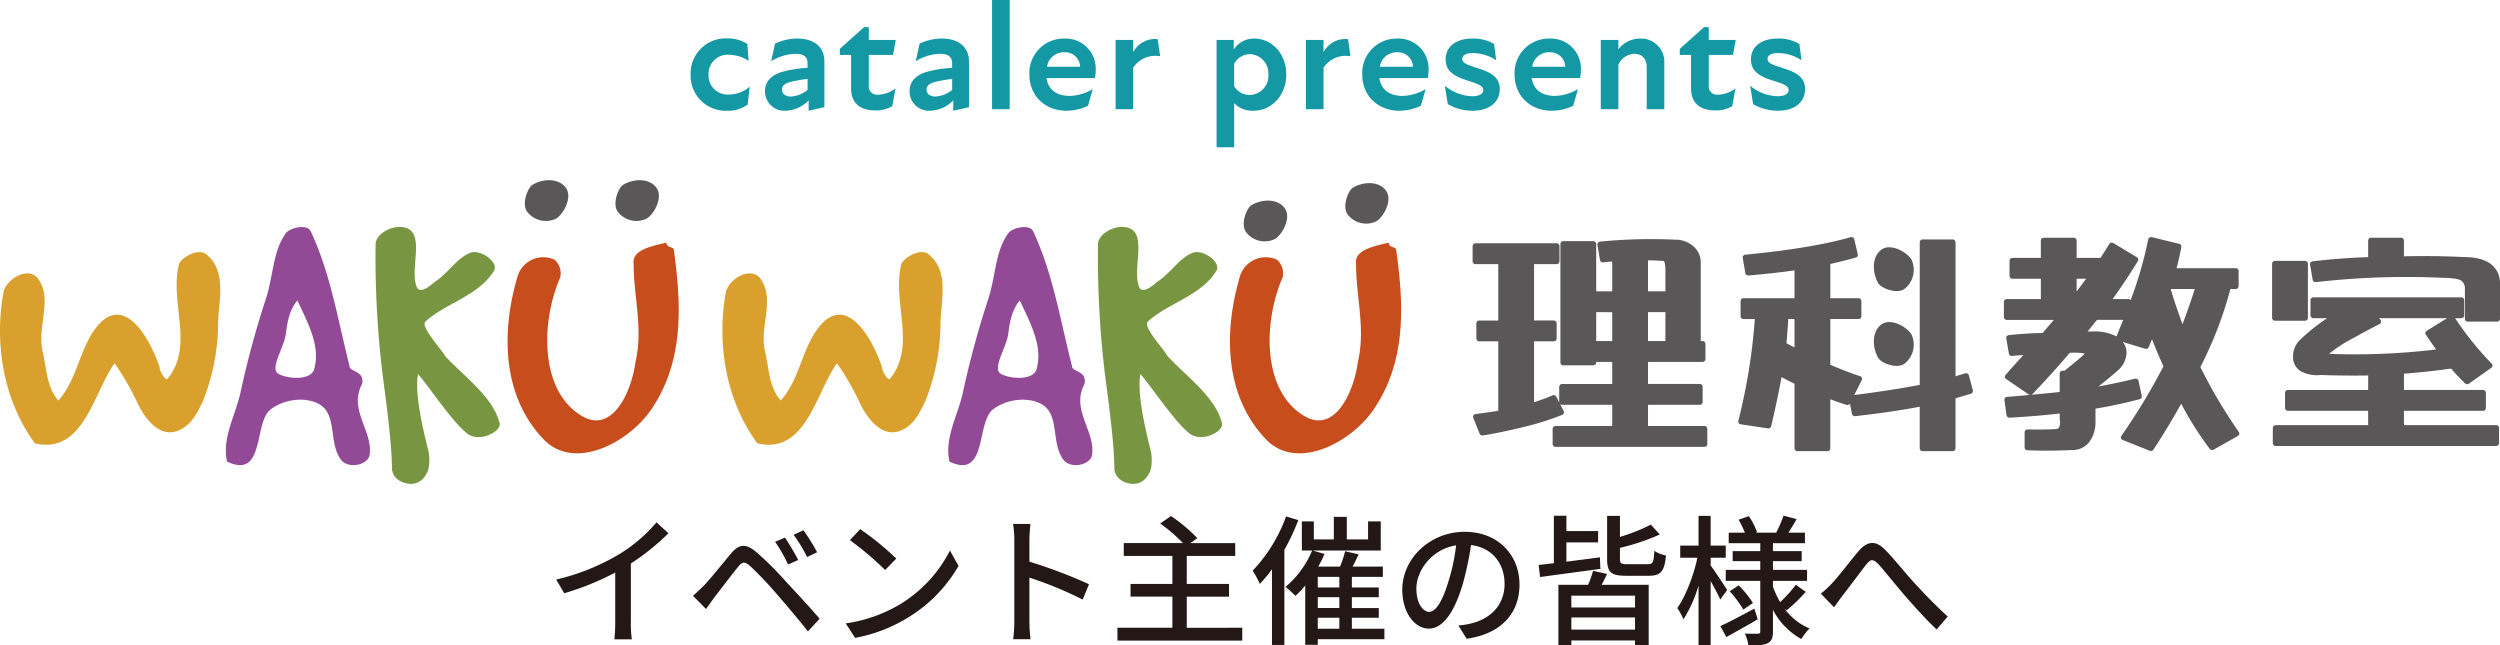
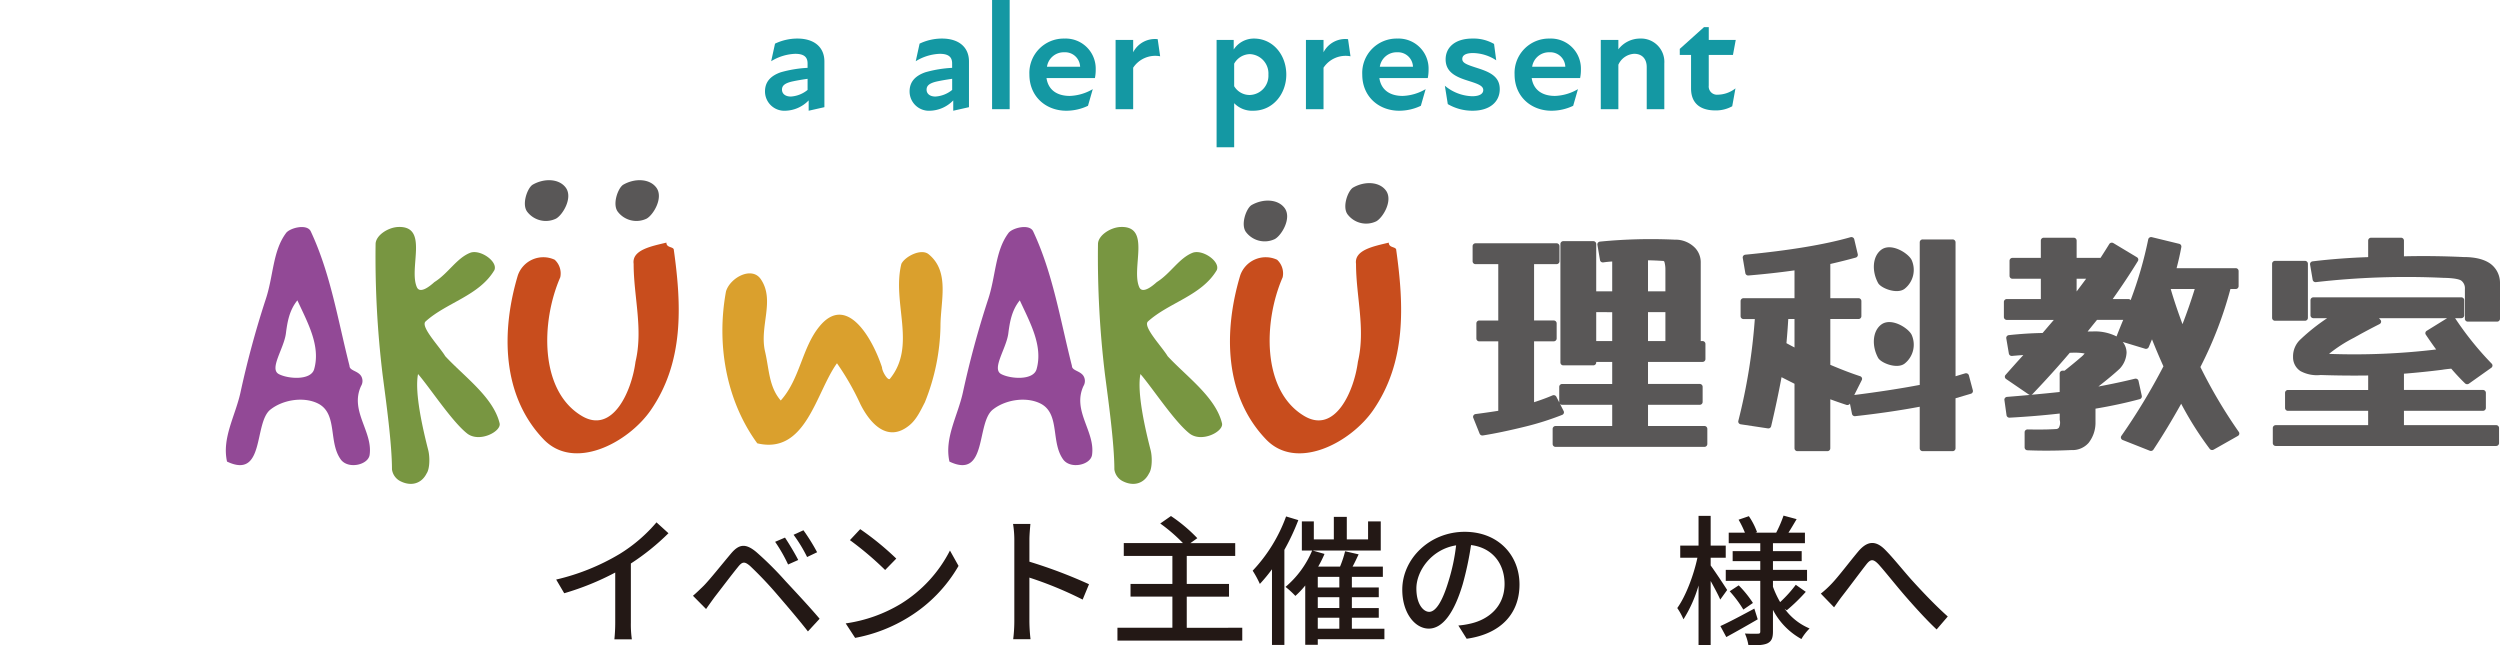
<svg xmlns="http://www.w3.org/2000/svg" width="219.117mm" height="56.565mm" viewBox="0 0 621.12 160.342">
  <defs>
    <style>
      .cls-1 {
        fill: #595757;
      }

      .cls-2 {
        fill: #daa02d;
      }

      .cls-3 {
        fill: #924996;
      }

      .cls-4 {
        fill: #789641;
      }

      .cls-5 {
        fill: #c84d1d;
      }

      .cls-6 {
        fill: #1498a3;
      }

      .cls-7 {
        fill: #231815;
      }
    </style>
  </defs>
  <g id="レイヤー_2" data-name="レイヤー 2">
    <g id="レイヤー_1-2" data-name="レイヤー 1">
      <g>
        <g>
          <g>
            <path class="cls-1" d="M336.141,46.62c2.849-1.654,6.617-1.562,8.27.827,1.655,2.481-.826,6.616-2.48,7.535a5.787,5.787,0,0,1-7.076-1.654C333.385,51.49,334.855,47.447,336.141,46.62Z" />
-             <path class="cls-2" d="M.893,72.4c1.018-3.423,6.476-6.383,8.7-2.96,3.515,5.273-.463,11.656,1.017,17.947,1.018,4.347.925,8.695,3.885,12.118,4.811-5.365,5.273-13.136,9.621-18.409,6.754-8.233,13.136,2.868,15.542,10.176,0,.925,1.387,3.33,1.943,2.868,6.753-8.234.462-18.872,2.867-28.586.925-1.85,4.9-3.885,6.753-2.405,5.366,4.348,2.96,11.656,2.96,17.947a52.957,52.957,0,0,1-3.885,18.872c-1.017,1.942-2.035,4.255-3.885,5.735-5.366,4.348-9.714-.462-12.119-5.273a64.5,64.5,0,0,0-5.828-10.176c-5.273,7.308-7.678,22.757-19.8,19.89C.893,99.5-1.512,85.441.893,72.4Z" />
            <path class="cls-3" d="M71.018,57.966c.833-1.3,5.274-2.5,6.2-.463,4.9,10.454,6.66,21.74,9.62,33.4,0,1.2,2.035,1.2,2.868,2.5a2.394,2.394,0,0,1,0,2.5c-2.868,6.2,2.96,11.287,2.128,17.114-.37,2.5-5.273,3.608-7.123,1.2-3.145-4.255-.833-11.1-5.366-13.784-3.422-1.943-8.788-1.3-12.119,1.295-4.255,3.238-1.294,17.484-10.823,12.952-1.3-5.829,2.035-11.286,3.33-17.115a234.316,234.316,0,0,1,6.2-22.942C67.966,68.7,67.688,62.5,71.018,57.966ZM69.261,92.934c2.22,1.2,7.956,1.665,8.788-1.2,1.665-5.828-1.665-11.656-4.163-17.114-2.035,2.5-2.5,5.458-2.868,8.326C70.463,86.736,66.856,91.639,69.261,92.934Z" />
            <path class="cls-4" d="M93.315,60.648c0-2.127,3.053-4.163,5.643-4.255,7.679-.278,2.5,10.269,4.625,14.987.833,1.757,3.423-.463,4.348-1.3,3.423-2.127,5.551-6.013,8.974-7.308,2.5-.832,6.846,2.22,5.92,4.348-3.792,6.383-11.933,8.048-17.114,12.766-1.3,1.3,3.608,6.383,4.9,8.6,4.718,5.089,11.934,10.177,13.507,16.652.555,2.036-5.088,5-8.141,2.5-3.793-3.053-9.159-11.286-12.119-14.709-.925,4.718,1.3,14.061,2.5,18.779.462,1.665.462,4.718-.37,5.921-1.3,2.59-3.886,3.238-6.476,1.942a3.863,3.863,0,0,1-2.128-2.96c0-6.383-1.48-17.021-2.312-23.4A243.374,243.374,0,0,1,93.315,60.648Z" />
            <path class="cls-5" d="M128.655,68.419a6.7,6.7,0,0,1,9.159-3.885,4.608,4.608,0,0,1,1.387,4.348c-4.81,11.008-5.18,28.122,5.273,34.413,7.771,4.718,12.489-6.2,13.414-13.414,1.943-8.14-.463-16.189-.463-24.33-.462-3.423,4.256-4.348,8.141-5.273,0,1.388,1.85.925,1.85,1.85,1.943,13.877,2.5,27.845-5.735,39.779-5.643,8.141-19.149,15.264-26.735,7.124C124.678,98.207,124.492,82.3,128.655,68.419Z" />
            <path class="cls-2" d="M180.371,72.4c1.018-3.423,6.475-6.383,8.7-2.96,3.515,5.273-.463,11.656,1.017,17.947,1.018,4.347.925,8.695,3.886,12.118,4.81-5.365,5.273-13.136,9.621-18.409,6.753-8.233,13.136,2.868,15.541,10.176,0,.925,1.388,3.33,1.943,2.868,6.753-8.234.463-18.872,2.868-28.586.925-1.85,4.9-3.885,6.752-2.405,5.366,4.348,2.961,11.656,2.961,17.947a52.937,52.937,0,0,1-3.886,18.872c-1.017,1.942-2.035,4.255-3.885,5.735-5.365,4.348-9.713-.462-12.119-5.273a64.576,64.576,0,0,0-5.827-10.176c-5.273,7.308-7.679,22.757-19.8,19.89C180.371,99.5,177.966,85.441,180.371,72.4Z" />
            <path class="cls-3" d="M250.5,57.966c.832-1.3,5.273-2.5,6.2-.463,4.9,10.454,6.66,21.74,9.62,33.4,0,1.2,2.036,1.2,2.868,2.5a2.394,2.394,0,0,1,0,2.5c-2.868,6.2,2.961,11.287,2.128,17.114-.37,2.5-5.273,3.608-7.123,1.2-3.145-4.255-.833-11.1-5.366-13.784-3.422-1.943-8.788-1.3-12.118,1.295-4.255,3.238-1.3,17.484-10.823,12.952-1.3-5.829,2.034-11.286,3.33-17.115a234.308,234.308,0,0,1,6.2-22.942C247.443,68.7,247.166,62.5,250.5,57.966Zm-1.758,34.968c2.22,1.2,7.956,1.665,8.788-1.2,1.665-5.828-1.665-11.656-4.162-17.114-2.036,2.5-2.5,5.458-2.868,8.326C249.941,86.736,246.333,91.639,248.738,92.934Z" />
            <path class="cls-4" d="M272.792,60.648c0-2.127,3.053-4.163,5.643-4.255,7.678-.278,2.5,10.269,4.625,14.987.833,1.757,3.423-.463,4.348-1.3,3.423-2.127,5.551-6.013,8.973-7.308,2.5-.832,6.846,2.22,5.921,4.348-3.792,6.383-11.933,8.048-17.114,12.766-1.3,1.3,3.608,6.383,4.9,8.6,4.718,5.089,11.933,10.177,13.506,16.652.556,2.036-5.087,5-8.141,2.5-3.793-3.053-9.158-11.286-12.118-14.709-.925,4.718,1.295,14.061,2.5,18.779.462,1.665.462,4.718-.371,5.921-1.295,2.59-3.885,3.238-6.475,1.942a3.861,3.861,0,0,1-2.128-2.96c0-6.383-1.48-17.021-2.312-23.4A243.374,243.374,0,0,1,272.792,60.648Z" />
            <path class="cls-5" d="M308.132,68.419a6.7,6.7,0,0,1,9.158-3.885,4.606,4.606,0,0,1,1.388,4.348C313.867,79.89,313.5,97,323.951,103.3c7.771,4.718,12.489-6.2,13.414-13.414,1.942-8.14-.463-16.189-.463-24.33-.462-3.423,4.256-4.348,8.141-5.273,0,1.388,1.85.925,1.85,1.85,1.943,13.877,2.5,27.845-5.735,39.779-5.644,8.141-19.15,15.264-26.735,7.124C304.154,98.207,303.969,82.3,308.132,68.419Z" />
            <path class="cls-1" d="M132.317,45.9c2.868-1.665,6.661-1.573,8.325.832,1.666,2.5-.832,6.661-2.5,7.586a5.825,5.825,0,0,1-7.123-1.665C129.542,50.8,131.022,46.73,132.317,45.9Z" />
            <path class="cls-1" d="M154.826,45.9c2.868-1.665,6.661-1.573,8.325.832,1.666,2.5-.832,6.661-2.5,7.586a5.825,5.825,0,0,1-7.123-1.665C152.051,50.8,153.531,46.73,154.826,45.9Z" />
            <path class="cls-1" d="M310.915,50.971c2.867-1.665,6.66-1.573,8.325.832,1.666,2.5-.832,6.661-2.5,7.586a5.825,5.825,0,0,1-7.123-1.665C308.139,55.874,309.62,51.8,310.915,50.971Z" />
          </g>
          <g>
            <g>
              <path class="cls-1" d="M423.448,105.838h-14v-5.267h12.835a.716.716,0,0,0,.734-.7V96.092a.716.716,0,0,0-.734-.7H409.443V89.917H422.98a.716.716,0,0,0,.734-.7V85.438a.716.716,0,0,0-.734-.7h-.436V65.3a5.222,5.222,0,0,0-1.347-3.649,6.8,6.8,0,0,0-5.151-2.108,128.931,128.931,0,0,0-18.54.485.741.741,0,0,0-.487.261.675.675,0,0,0-.147.541l.644,3.783a.7.7,0,0,0,.3.459.767.767,0,0,0,.532.117c.706-.1,1.443-.177,2.2-.222v7.415h-3.972V60.613a.716.716,0,0,0-.734-.7h-7.428a.717.717,0,0,0-.734.7v29.46a.717.717,0,0,0,.734.7h7.428a.716.716,0,0,0,.734-.7v-.156h3.972V95.4H388.122a.716.716,0,0,0-.734.7v3.783a.643.643,0,0,0,.031.146l-.742-1.459a.715.715,0,0,0-.418-.356.776.776,0,0,0-.547.023c-1.3.561-2.835,1.13-4.576,1.693V84.8h4.88a.716.716,0,0,0,.734-.7V80.324a.716.716,0,0,0-.734-.7h-4.88v-14h5.582a.716.716,0,0,0,.734-.7V61.146a.716.716,0,0,0-.734-.7H366.6a.716.716,0,0,0-.733.7v3.782a.716.716,0,0,0,.733.7h5.642v14h-4.706a.717.717,0,0,0-.734.7v3.783a.717.717,0,0,0,.734.7h4.706v17.252c-1.977.311-3.868.582-5.622.806a.729.729,0,0,0-.524.32.667.667,0,0,0-.064.618l1.579,3.942a.737.737,0,0,0,.685.448.856.856,0,0,0,.122-.009c2.93-.463,6.473-1.2,10.526-2.2a70.492,70.492,0,0,0,9.167-2.908.711.711,0,0,0,.4-.384h0a.666.666,0,0,0-.021-.562l-.916-1.8a.74.74,0,0,0,.548.244h12.426v5.267H386.484a.716.716,0,0,0-.733.7v3.782a.717.717,0,0,0,.733.7h36.964a.718.718,0,0,0,.734-.7v-3.782A.717.717,0,0,0,423.448,105.838Zm-9.682-38.885v5.43h-4.323V64.67c1.146.016,2.334.066,3.642.154a.4.4,0,0,1,.429.226A6.867,6.867,0,0,1,413.766,66.953Zm-4.323,17.789V77.557h4.323v7.185Zm-8.895-7.185v7.185h-3.972V77.557Z" />
              <path class="cls-1" d="M489.162,93.257a.707.707,0,0,0-.363-.441.769.769,0,0,0-.565-.053q-1.177.345-2.383.717V60.187a.717.717,0,0,0-.734-.7h-7.428a.717.717,0,0,0-.734.7V95.629c-4.766.906-10.235,1.749-16.267,2.509l1.872-3.716a.669.669,0,0,0,.01-.581.725.725,0,0,0-.432-.377c-2.227-.731-4.716-1.682-7.4-2.828V79.262h6.986a.716.716,0,0,0,.734-.7V74.784a.716.716,0,0,0-.734-.7h-6.986v-8.5c2.188-.5,4.312-1.032,6.315-1.586a.7.7,0,0,0,.51-.821l-.877-3.729a.7.7,0,0,0-.356-.455.762.762,0,0,0-.574-.059c-6.359,1.825-15.148,3.287-26.122,4.342a.751.751,0,0,0-.5.257.672.672,0,0,0-.15.547l.643,3.782a.722.722,0,0,0,.788.582c3.942-.329,7.784-.756,11.426-1.269v6.912H433.18a.717.717,0,0,0-.734.7v3.782a.717.717,0,0,0,.734.7h2.8a144.276,144.276,0,0,1-4.1,25.308.672.672,0,0,0,.117.555.743.743,0,0,0,.484.285l6.724,1.012a.718.718,0,0,0,.834-.534c1-4.236,1.869-8.333,2.582-12.185q1.624.832,3.22,1.636v16.043a.717.717,0,0,0,.734.7H454a.717.717,0,0,0,.734-.7V99.2c1.344.5,2.688.965,4,1.391a.749.749,0,0,0,.878-.312l.513,2.555a.722.722,0,0,0,.8.561c5.775-.637,11.164-1.426,16.026-2.344v10.336a.717.717,0,0,0,.734.7h7.428a.717.717,0,0,0,.734-.7V98.949l3.812-1.126a.693.693,0,0,0,.493-.837Zm-43.322-14v7.074q-.964-.508-2-1.069c.191-2.078.342-4.1.451-6Z" />
              <path class="cls-1" d="M546.677,91.175a.625.625,0,0,0,.068-.107,97.275,97.275,0,0,0,7.4-19.264h1.3a.716.716,0,0,0,.734-.7V67.326a.717.717,0,0,0-.734-.7H540.769c.481-1.829.879-3.6,1.182-5.257a.7.7,0,0,0-.54-.793l-6.781-1.652a.776.776,0,0,0-.571.081.7.7,0,0,0-.337.471,97.8,97.8,0,0,1-4.37,15.094.744.744,0,0,0-.581-.273h-3.877c2.307-3.246,4.414-6.423,6.266-9.447a.667.667,0,0,0,.081-.5.7.7,0,0,0-.322-.435L525.071,60.4a.772.772,0,0,0-.56-.091.739.739,0,0,0-.468.327c-.678,1.1-1.409,2.26-2.173,3.437h-5.934V59.761a.717.717,0,0,0-.734-.7h-7.428a.718.718,0,0,0-.734.7v4.311H500a.717.717,0,0,0-.734.7v3.782a.716.716,0,0,0,.734.7h7.044V74.3h-8.448a.718.718,0,0,0-.734.7v3.782a.717.717,0,0,0,.734.7h11.67q-1.363,1.585-2.784,3.248c-2.717.046-5.537.225-8.384.532a.735.735,0,0,0-.492.259.673.673,0,0,0-.15.544l.643,3.781a.723.723,0,0,0,.795.583c.943-.086,1.88-.159,2.8-.219-1.441,1.583-2.926,3.242-4.421,4.939a.672.672,0,0,0-.166.538.7.7,0,0,0,.3.474l5.614,3.835a.745.745,0,0,0,.32.125q-2.776.251-5.683.482a.737.737,0,0,0-.5.245.675.675,0,0,0-.166.54l.527,3.781a.728.728,0,0,0,.769.6c4.3-.232,8.481-.578,12.444-1.028l.006,1.6a2.734,2.734,0,0,1-.2,1.9.9.9,0,0,1-.651.35c-.5.034-1.234.069-2.188.1-1.425.035-3.086.035-4.942,0a.771.771,0,0,0-.513.189.681.681,0,0,0-.231.508v3.782a.712.712,0,0,0,.7.7c3.434.144,7.111.125,10.927-.052a5.334,5.334,0,0,0,4.25-1.765,8.089,8.089,0,0,0,1.731-4.845v-3.677c3.909-.655,7.606-1.451,10.989-2.365a.7.7,0,0,0,.517-.812l-.819-3.73a.7.7,0,0,0-.344-.456.772.772,0,0,0-.56-.075c-2.7.669-5.747,1.32-9.064,1.937,2.321-1.815,4.1-3.3,5.309-4.437a6.21,6.21,0,0,0,1.692-3.965,4.26,4.26,0,0,0-.952-2.673l5.55,1.684a.75.75,0,0,0,.907-.4l.812-1.935c.857,2.166,1.812,4.421,2.843,6.713a153.99,153.99,0,0,1-10.439,17.263.66.66,0,0,0-.1.6.7.7,0,0,0,.418.437l6.725,2.664a.763.763,0,0,0,.284.054.739.739,0,0,0,.621-.326c2.27-3.426,4.591-7.26,6.9-11.4A82.707,82.707,0,0,0,549,111.52a.764.764,0,0,0,.974.194l6.024-3.41a.7.7,0,0,0,.338-.436.675.675,0,0,0-.1-.546A123.708,123.708,0,0,1,546.677,91.175Zm-1.4-19.371c-.909,2.934-1.93,5.867-3.04,8.733-1.2-3.232-2.181-6.166-2.925-8.733Zm-29.345.607V69.247H518.3C517.544,70.27,516.754,71.328,515.936,72.411Zm9.914,11.171a11.916,11.916,0,0,0-5.794-1.238c-.454,0-.92.009-1.392.025.779-.981,1.563-1.952,2.336-2.894h6.508C526.957,80.787,526.4,82.166,525.85,83.582ZM504.985,97.893c3.3-3.457,6.41-6.9,9.244-10.237.344-.019.688-.03,1.032-.03a13.22,13.22,0,0,1,2.666.2,6.522,6.522,0,0,1-1.058,1.038c-.934.816-2.253,1.9-3.922,3.226h-.494a.716.716,0,0,0-.733.7v4.6c-2.25.241-4.6.472-7.034.693A.729.729,0,0,0,504.985,97.893Z" />
              <path class="cls-1" d="M618.87,65.621l-.014-.011c-1.53-1.161-3.818-1.75-6.8-1.75h0c-5-.236-9.979-.3-14.8-.18V59.761a.717.717,0,0,0-.734-.7H589.1a.717.717,0,0,0-.734.7v4.121c-4.677.156-9.32.508-13.8,1.048a.742.742,0,0,0-.486.262.673.673,0,0,0-.146.54l.643,3.782a.733.733,0,0,0,.814.58,197.427,197.427,0,0,1,31.716-1.06c3.161.046,4.129.5,4.385.682A2.393,2.393,0,0,1,612.4,71.8v7.406a.716.716,0,0,0,.734.7h7.253a.717.717,0,0,0,.734-.7V70.294A5.892,5.892,0,0,0,618.87,65.621Z" />
              <path class="cls-1" d="M565.232,79.689h7.428a.717.717,0,0,0,.734-.7V65.514a.716.716,0,0,0-.734-.7h-7.428a.717.717,0,0,0-.734.7V78.992A.718.718,0,0,0,565.232,79.689Z" />
              <path class="cls-1" d="M620.151,105.624H597.256v-3.561h19.62a.716.716,0,0,0,.734-.7V97.585a.717.717,0,0,0-.734-.7h-19.62V92.846c3.092-.243,6.268-.568,9.452-.969.717-.118,1.489-.212,2.3-.281,1.134,1.319,2.287,2.547,3.427,3.652a.766.766,0,0,0,.964.07l5.557-3.942a.69.69,0,0,0,.292-.5.678.678,0,0,0-.206-.543,78.254,78.254,0,0,1-9.078-11.284H611.5a.716.716,0,0,0,.734-.7V74.571a.717.717,0,0,0-.734-.7h-36.73a.718.718,0,0,0-.734.7v3.782a.717.717,0,0,0,.734.7h3.41a49.369,49.369,0,0,0-6.574,5.217,5.727,5.727,0,0,0-1.9,4.441,4.071,4.071,0,0,0,1.853,3.494,8.605,8.605,0,0,0,5,.965c3.868.134,7.842.174,11.809.118v3.6H568.449a.718.718,0,0,0-.734.7v3.782a.717.717,0,0,0,.734.7h19.912v3.561H565.407a.718.718,0,0,0-.734.7V110.1a.717.717,0,0,0,.734.7h54.744a.716.716,0,0,0,.734-.7v-3.783A.717.717,0,0,0,620.151,105.624ZM602.906,82.191h0a.693.693,0,0,0-.317.447.665.665,0,0,0,.1.51c.843,1.262,1.706,2.5,2.567,3.678a170.532,170.532,0,0,1-26.081,1.112c-.216,0-.387-.017-.523-.031a35.579,35.579,0,0,1,6.2-4c1.849-1.052,3.983-2.194,6.343-3.392a.694.694,0,0,0,.373-.473.662.662,0,0,0-.153-.584l-.352-.406H607.98Z" />
            </g>
            <path class="cls-1" d="M466.643,88.955c-1.618-2.9-1.511-6.723.852-8.391,2.454-1.668,6.519.87,7.418,2.553a5.99,5.99,0,0,1-1.663,7.175C471.432,91.776,467.452,90.264,466.643,88.955Z" />
            <path class="cls-1" d="M466.643,70.371c-1.618-2.9-1.511-6.723.852-8.391,2.454-1.667,6.519.87,7.418,2.553a5.99,5.99,0,0,1-1.663,7.175C471.432,73.192,467.452,71.681,466.643,70.371Z" />
          </g>
        </g>
        <g>
-           <path class="cls-6" d="M171.583,18.545a8.714,8.714,0,0,1,9.081-9.005,9.221,9.221,0,0,1,5.019,1.38l.307,4.215a9.036,9.036,0,0,0-4.9-1.533,4.753,4.753,0,0,0-5.058,4.943,4.736,4.736,0,0,0,5.058,4.942,7.9,7.9,0,0,0,5.172-1.954l-.5,4.445a8.269,8.269,0,0,1-5.134,1.532A8.7,8.7,0,0,1,171.583,18.545Z" />
          <path class="cls-6" d="M204.82,15.288V26.629l-3.909.881V24.943a8.321,8.321,0,0,1-5.747,2.567,4.8,4.8,0,0,1-5.1-4.789c0-2.414,1.418-3.87,3.87-4.751a29.552,29.552,0,0,1,6.705-1.112V15.747c0-1.685-1.034-2.375-3.065-2.375a12.181,12.181,0,0,0-5.977,1.839l.958-4.368a12.907,12.907,0,0,1,5.555-1.264C202.214,9.579,204.82,11.647,204.82,15.288Zm-8.353,8.7a7.3,7.3,0,0,0,4.176-1.647V19.579c-1.341.192-2.682.421-3.755.651-1.877.421-2.605,1.035-2.605,2.031C194.283,23.3,195.126,23.985,196.467,23.985Z" />
-           <path class="cls-6" d="M218.079,23.525a7.27,7.27,0,0,0,4.406-1.571L221.68,26.4a8.334,8.334,0,0,1-4.176,1.035c-4.061,0-6.054-2.032-6.054-5.441V13.641h-2.8V12.146l6.016-5.4h1.187V9.924h6.706l-.69,3.717h-6.016v7.624A2.046,2.046,0,0,0,218.079,23.525Z" />
          <path class="cls-6" d="M240.74,15.288V26.629l-3.908.881V24.943a8.321,8.321,0,0,1-5.747,2.567,4.8,4.8,0,0,1-5.1-4.789c0-2.414,1.418-3.87,3.87-4.751a29.552,29.552,0,0,1,6.7-1.112V15.747c0-1.685-1.034-2.375-3.065-2.375a12.181,12.181,0,0,0-5.977,1.839l.958-4.368a12.907,12.907,0,0,1,5.555-1.264C238.135,9.579,240.74,11.647,240.74,15.288Zm-8.352,8.7a7.3,7.3,0,0,0,4.176-1.647V19.579c-1.341.192-2.682.421-3.755.651-1.877.421-2.6,1.035-2.6,2.031C230.2,23.3,231.047,23.985,232.388,23.985Z" />
          <path class="cls-6" d="M246.482,0h4.368V27.127h-4.368Z" />
          <path class="cls-6" d="M272.033,19.388H260c.422,2.911,2.568,4.444,5.786,4.444a12.061,12.061,0,0,0,5.709-1.686l-1.188,4.138a12.472,12.472,0,0,1-5.4,1.226c-4.98,0-9.157-3.448-9.157-9a8.537,8.537,0,0,1,8.7-8.927,7.465,7.465,0,0,1,7.778,7.624A10.55,10.55,0,0,1,272.033,19.388Zm-3.678-2.8a3.734,3.734,0,0,0-3.947-3.6,4.215,4.215,0,0,0-4.291,3.6Z" />
          <path class="cls-6" d="M288.239,13.985a6.581,6.581,0,0,0-6.706,2.835V27.127h-4.367V9.924h4.367v3.065a6.075,6.075,0,0,1,6.093-3.257Z" />
          <path class="cls-6" d="M319.578,18.545c0,4.712-3.256,8.965-8.2,8.965a6.176,6.176,0,0,1-4.751-1.877V36.591H302.26V9.924h4.252V12.3a5.969,5.969,0,0,1,5.02-2.72C316.245,9.579,319.578,13.6,319.578,18.545Zm-4.444,0a4.814,4.814,0,0,0-4.6-5.1,4.582,4.582,0,0,0-3.908,2.376v5.594a4.46,4.46,0,0,0,3.908,2.184A4.778,4.778,0,0,0,315.134,18.545Z" />
          <path class="cls-6" d="M335.527,13.985a6.578,6.578,0,0,0-6.7,2.835V27.127h-4.369V9.924h4.369v3.065a6.072,6.072,0,0,1,6.091-3.257Z" />
          <path class="cls-6" d="M354.73,19.388H342.7c.422,2.911,2.568,4.444,5.787,4.444a12.061,12.061,0,0,0,5.708-1.686l-1.188,4.138a12.467,12.467,0,0,1-5.4,1.226c-4.981,0-9.157-3.448-9.157-9a8.536,8.536,0,0,1,8.7-8.927,7.465,7.465,0,0,1,7.778,7.624A10.549,10.549,0,0,1,354.73,19.388Zm-3.679-2.8a3.733,3.733,0,0,0-3.946-3.6,4.215,4.215,0,0,0-4.291,3.6Z" />
          <path class="cls-6" d="M359.7,25.862l-.728-4.559a11.1,11.1,0,0,0,6.781,2.605c1.916,0,2.759-.651,2.759-1.532,0-1.073-1.3-1.532-3.717-2.3-2.95-.92-5.632-2.069-5.632-5.326,0-2.95,2.3-5.172,6.667-5.172a10.153,10.153,0,0,1,5.364,1.341l.537,4.061a10.8,10.8,0,0,0-5.747-1.8c-1.916,0-2.683.612-2.683,1.456,0,1.034,1.073,1.417,3.946,2.337,2.951.958,5.365,2.069,5.365,5.172s-2.414,5.364-6.744,5.364A12.1,12.1,0,0,1,359.7,25.862Z" />
          <path class="cls-6" d="M392.577,19.388H380.546c.422,2.911,2.568,4.444,5.786,4.444a12.058,12.058,0,0,0,5.708-1.686l-1.187,4.138a12.469,12.469,0,0,1-5.4,1.226c-4.98,0-9.157-3.448-9.157-9a8.537,8.537,0,0,1,8.7-8.927,7.465,7.465,0,0,1,7.779,7.624A10.482,10.482,0,0,1,392.577,19.388Zm-3.678-2.8a3.735,3.735,0,0,0-3.947-3.6,4.216,4.216,0,0,0-4.291,3.6Z" />
          <path class="cls-6" d="M413.494,15.747v11.38h-4.368V16.667c0-2.03-1.149-3.3-3.1-3.3a4.555,4.555,0,0,0-3.947,2.72V27.127h-4.368V9.924h4.368v2.337a6.789,6.789,0,0,1,5.4-2.682A5.789,5.789,0,0,1,413.494,15.747Z" />
          <path class="cls-6" d="M426.765,23.525a7.267,7.267,0,0,0,4.406-1.571l-.805,4.445a8.327,8.327,0,0,1-4.175,1.035c-4.062,0-6.054-2.032-6.054-5.441V13.641h-2.8V12.146l6.015-5.4h1.188V9.924h6.7l-.689,3.717h-6.016v7.624A2.046,2.046,0,0,0,426.765,23.525Z" />
-           <path class="cls-6" d="M435.553,25.862l-.728-4.559a11.105,11.105,0,0,0,6.782,2.605c1.916,0,2.758-.651,2.758-1.532,0-1.073-1.3-1.532-3.716-2.3-2.951-.92-5.632-2.069-5.632-5.326,0-2.95,2.3-5.172,6.667-5.172a10.149,10.149,0,0,1,5.363,1.341l.537,4.061a10.8,10.8,0,0,0-5.748-1.8c-1.915,0-2.681.612-2.681,1.456,0,1.034,1.073,1.417,3.946,2.337,2.95.958,5.364,2.069,5.364,5.172s-2.414,5.364-6.743,5.364A12.108,12.108,0,0,1,435.553,25.862Z" />
        </g>
        <g>
          <path class="cls-7" d="M156.737,154.706a26.32,26.32,0,0,0,.245,4.13h-4.34a40.557,40.557,0,0,0,.21-4.13V142.244a67.046,67.046,0,0,1-12.672,5.146l-2-3.4a54.95,54.95,0,0,0,15.787-6.37,38.272,38.272,0,0,0,9.136-7.841l2.975,2.7A58.067,58.067,0,0,1,156.737,140Z" />
          <path class="cls-7" d="M174.83,145.535c1.611-1.645,4.516-5.321,6.826-8.051,1.96-2.31,3.6-2.555,6.266-.315a81.975,81.975,0,0,1,7.211,7.176c2.345,2.52,5.985,6.405,8.5,9.381l-2.905,3.15c-2.345-3.011-5.531-6.721-7.7-9.241a93.468,93.468,0,0,0-6.686-7.035c-1.33-1.121-1.89-1.121-2.975.245-1.575,1.925-4.341,5.6-5.845,7.525-.736,1.015-1.54,2.135-2.1,2.941l-3.256-3.291C173.115,147.215,173.815,146.515,174.83,145.535Zm23.488-6.406-2.52,1.12a38.264,38.264,0,0,0-3.221-5.636l2.451-1.05C195.937,134.929,197.512,137.519,198.318,139.129Zm4.69-1.925-2.485,1.19a35.68,35.68,0,0,0-3.361-5.531l2.451-1.12A48.355,48.355,0,0,1,203.008,137.2Z" />
          <path class="cls-7" d="M223.867,149.98a33.323,33.323,0,0,0,12.146-13.2l2.136,3.816a36.106,36.106,0,0,1-12.287,12.671,38.621,38.621,0,0,1-13.407,5.215l-2.345-3.6A36.354,36.354,0,0,0,223.867,149.98Zm-1.191-11.2-2.765,2.835a79.606,79.606,0,0,0-8.751-7.421l2.556-2.73A70.807,70.807,0,0,1,222.676,138.779Z" />
          <path class="cls-7" d="M268.983,148.965a93.282,93.282,0,0,0-13.232-5.46V154.32a41.262,41.262,0,0,0,.28,4.481h-4.305a36.644,36.644,0,0,0,.28-4.481V134.089a25.349,25.349,0,0,0-.315-3.921H256c-.1,1.155-.245,2.695-.245,3.921v5.46a120.914,120.914,0,0,1,14.807,5.6Z" />
          <path class="cls-7" d="M308.638,155.966v3.185H277.625v-3.185h13.652V148.23h-10.4v-3.15h10.4v-6.966H279.2v-3.185h14.7a40.892,40.892,0,0,0-5.636-4.866l2.66-1.855a39.052,39.052,0,0,1,6.546,5.5l-1.715,1.226h11.131v3.185H294.847v6.966h10.5v3.15h-10.5v7.736Z" />
          <path class="cls-7" d="M322.566,129.223a56.432,56.432,0,0,1-3.465,7.385v23.628h-3.08v-18.8a40.643,40.643,0,0,1-3.011,3.641,25.4,25.4,0,0,0-1.785-3.291,38.909,38.909,0,0,0,8.3-13.477ZM343.953,158.8H327.4v1.4h-3.116V145.465a21.877,21.877,0,0,1-2.45,2.59,22.13,22.13,0,0,0-2.45-2.241,23.843,23.843,0,0,0,6.615-9.03h-2.555v-7.246h2.975v4.481h4.971v-5.6h3.221v5.6h5.285v-4.481h3.15v7.246H326.136l2.94.84a29.188,29.188,0,0,1-1.575,3.15h5.426a25.5,25.5,0,0,0,1.261-3.815l3.36.77c-.49,1.015-.98,2.1-1.506,3.045h7.527v2.555h-7.7v2.626h6.686v2.415h-6.686v2.695h6.686v2.415h-6.686v2.731h8.086Zm-11.2-15.472H327.4v2.626h5.355Zm0,5.041H327.4v2.695h5.355Zm-5.355,7.841h5.355V153.48H327.4Z" />
          <path class="cls-7" d="M362.326,155.406a19.588,19.588,0,0,0,3.08-.49c4.447-1.016,8.4-4.235,8.4-9.836,0-5.041-3.011-9-8.331-9.661a79.109,79.109,0,0,1-2.066,9.73c-2.1,7.072-4.97,11.027-8.435,11.027-3.431,0-6.581-3.886-6.581-9.661,0-7.7,6.826-14.387,15.507-14.387,8.331,0,13.616,5.811,13.616,13.092,0,7.246-4.655,12.286-13.126,13.476Zm-2.45-10.991a48.107,48.107,0,0,0,1.891-8.927c-6.232,1.016-9.871,6.442-9.871,10.712,0,3.99,1.785,5.811,3.185,5.811C356.586,152.011,358.266,149.771,359.876,144.415Z" />
-           <path class="cls-7" d="M397.607,141.334c-5.321.735-10.956,1.471-14.982,2.03l-.35-3.01c1.12-.105,2.38-.28,3.78-.419v-11.8h3.116v3.815h7.875v2.8h-7.875v4.8c2.66-.35,5.53-.7,8.33-1.085Zm1.679,1.261c-.455.944-.91,1.854-1.365,2.695h11.692v15.017h-3.4v-1.191H390.4v1.191h-3.221V145.29h7.387a24.494,24.494,0,0,0,1.224-3.466Zm6.931,5.39H390.4v2.941h15.821Zm0,8.436V153.41H390.4v3.011Zm3.15-16.241c1.3,0,1.506-.491,1.646-3.326a8.161,8.161,0,0,0,2.905,1.155c-.385,3.99-1.33,5.041-4.27,5.041h-5.671c-3.745,0-4.691-.91-4.691-4.2V128.173h3.186v5.216a44.112,44.112,0,0,0,7.666-3.046l2.24,2.45a55.764,55.764,0,0,1-9.906,3.326v2.73c0,1.155.28,1.331,1.855,1.331Z" />
          <path class="cls-7" d="M427.391,148.965c-.455-1.085-1.47-2.975-2.38-4.62v15.926H422V145.465a32.651,32.651,0,0,1-3.745,8.4,16.514,16.514,0,0,0-1.54-2.8c2.065-2.87,4.061-8.05,5.005-12.5h-4.27v-3.01H422v-7.386h3.011v7.386h3.745v3.01h-3.745v1.925c.945,1.26,3.535,5.181,4.1,6.091Zm9.311,4.9c-2.626,1.541-5.5,3.151-7.806,4.411l-1.47-2.73c2.17-.981,5.32-2.66,8.436-4.341Zm6.686-2.625a14.629,14.629,0,0,0,6.2,4.9,12.5,12.5,0,0,0-2.03,2.626,17.439,17.439,0,0,1-7.07-7.246v5.355c0,1.575-.316,2.415-1.33,2.94-1.016.491-2.591.526-4.761.526a11.769,11.769,0,0,0-.875-2.941c1.365.07,2.8.07,3.255.035.42,0,.56-.14.56-.56V144.31h-8.576v-2.731h8.576v-2.17h-6.861v-2.485h6.861v-1.96h-7.841v-2.626h4.026a24.977,24.977,0,0,0-1.575-3.22l2.554-.875a17.683,17.683,0,0,1,2.031,3.955l-.385.14h5.145a29.693,29.693,0,0,0,1.821-4.235l3.255.876c-.7,1.189-1.4,2.379-2.03,3.359h4.095v2.626h-7.945v1.96h7.14v2.485h-7.14v2.17h8.47v2.731h-8.47v1.469a23.714,23.714,0,0,0,1.785,3.816,31.52,31.52,0,0,0,3.885-4.305l2.485,1.75a43.828,43.828,0,0,1-4.726,4.585Zm-11.411-5.81a26.515,26.515,0,0,1,3.535,4.376l-2.38,1.644a28.916,28.916,0,0,0-3.395-4.55Z" />
          <path class="cls-7" d="M455.075,145.01c1.715-1.785,4.551-5.566,6.616-8.016,2.171-2.556,4.235-2.836,6.616-.455,2.17,2.17,4.935,5.705,7.07,8.016,2.136,2.345,5.356,5.775,8.541,8.611l-2.765,3.22c-2.59-2.415-5.67-5.846-7.981-8.506-2.205-2.555-4.83-5.881-6.44-7.666-1.4-1.47-2.031-1.295-3.116.1-1.5,1.925-4.2,5.566-5.81,7.631-.771.98-1.54,2.135-2.136,2.941l-3.29-3.4A24.682,24.682,0,0,0,455.075,145.01Z" />
        </g>
      </g>
    </g>
  </g>
</svg>